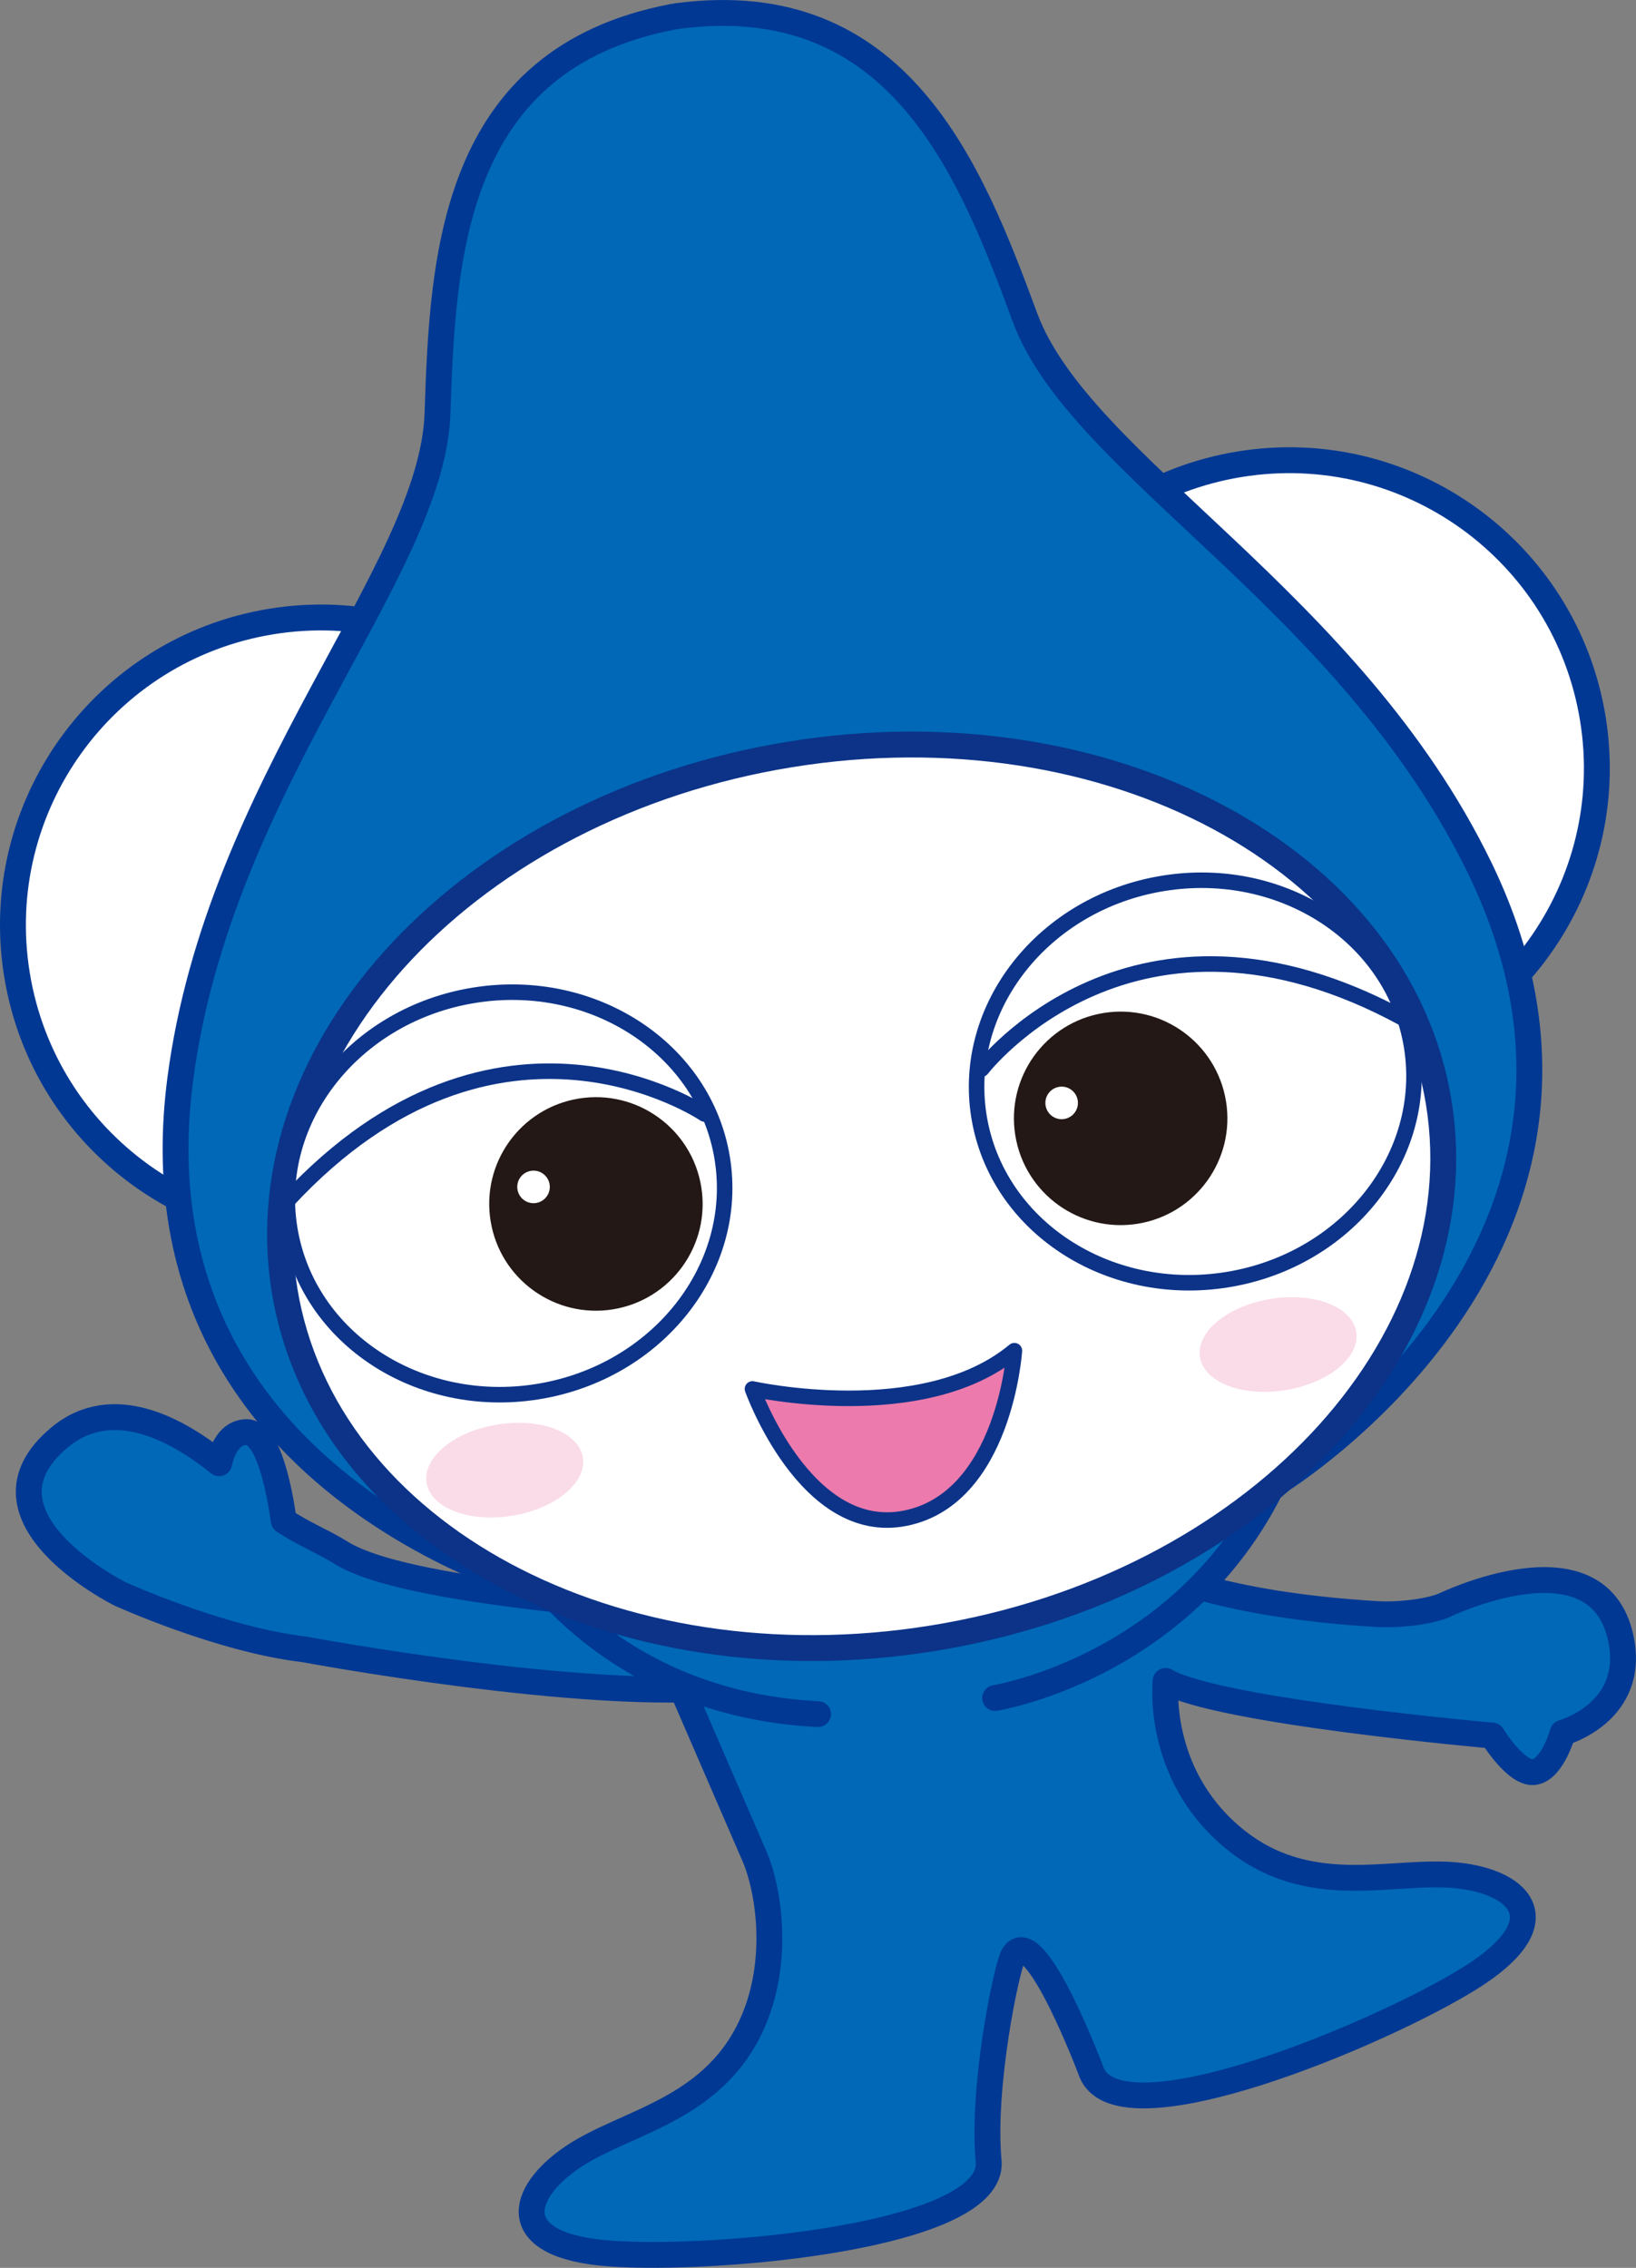
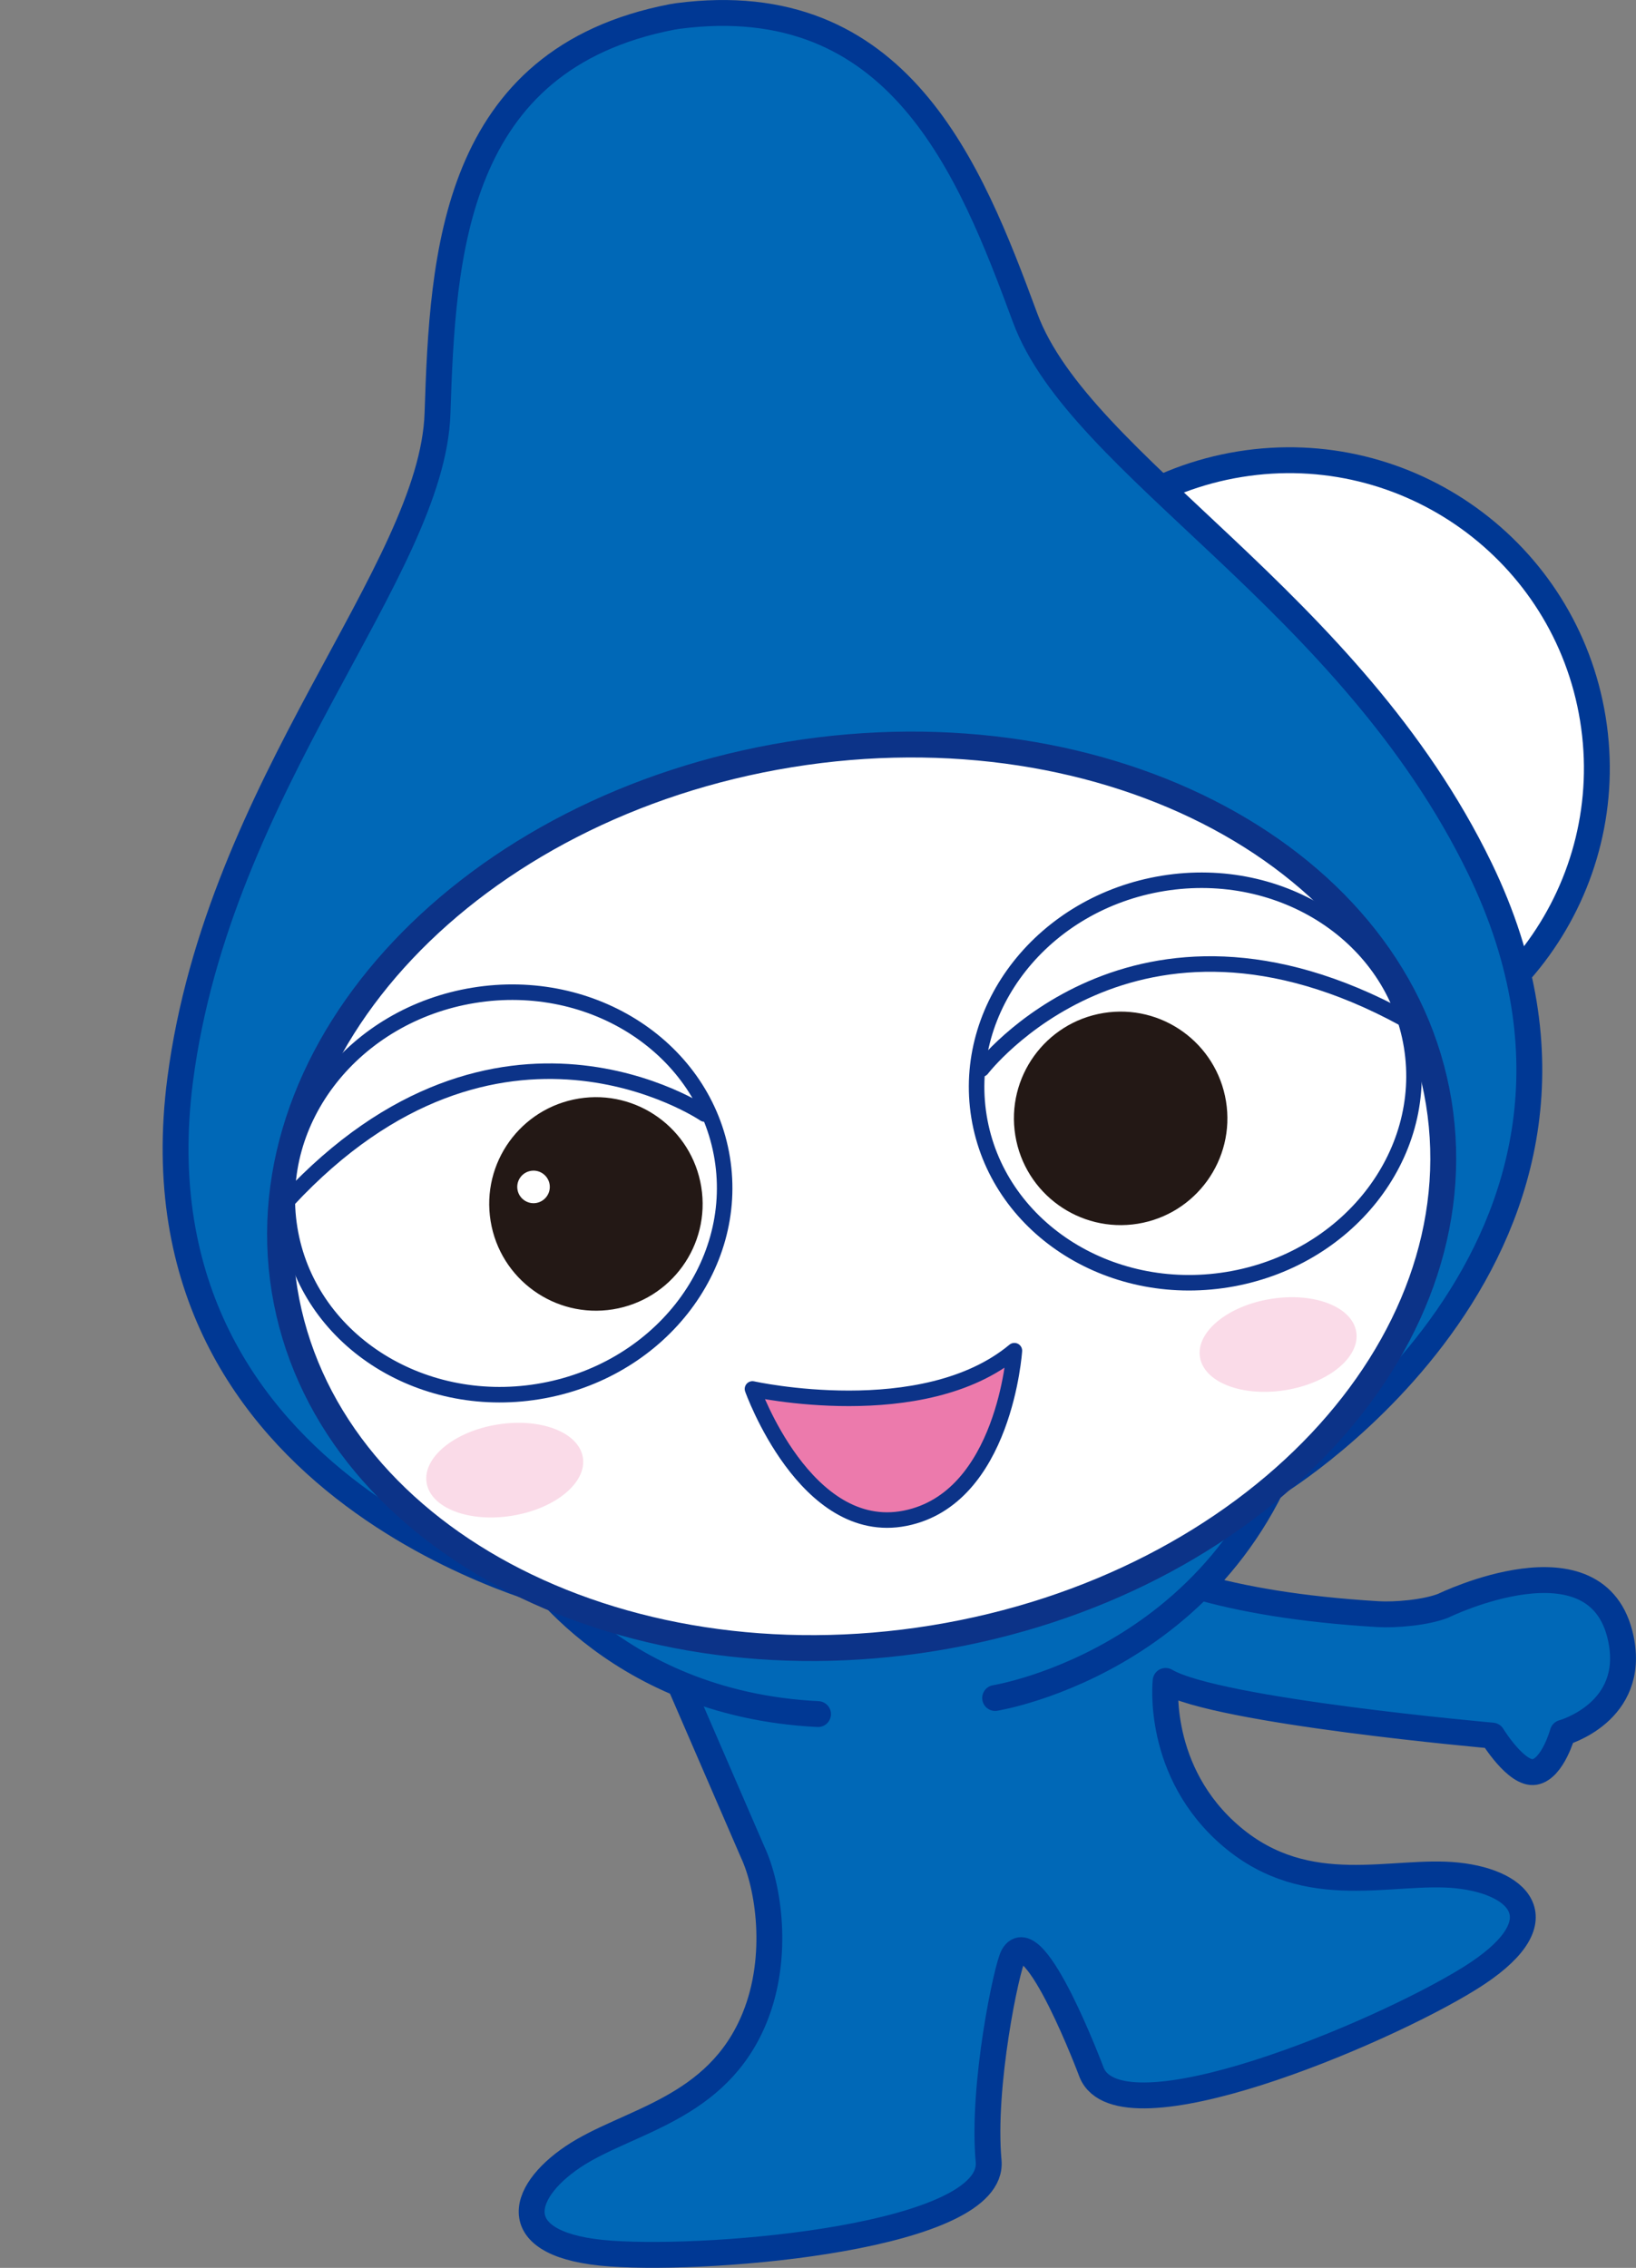
<svg xmlns="http://www.w3.org/2000/svg" id="_レイヤー_2" data-name="レイヤー 2" viewBox="0 0 316.19 438.21">
  <rect x="0" y="0" width="316.19" height="438.21" fill="#808080" stroke="none" />
  <defs>
    <style>
      .cls-1 {
        fill: #0068b7;
      }

      .cls-1, .cls-2, .cls-3, .cls-4, .cls-5 {
        stroke-linecap: round;
        stroke-linejoin: round;
      }

      .cls-1, .cls-4, .cls-5 {
        stroke-width: 5px;
      }

      .cls-1, .cls-5 {
        stroke: #003894;
      }

      .cls-2 {
        fill: none;
      }

      .cls-2, .cls-3 {
        stroke-width: 3px;
      }

      .cls-2, .cls-3, .cls-4 {
        stroke: #0c3388;
      }

      .cls-3 {
        fill: #ec7aac;
      }

      .cls-6 {
        fill: #fadbe8;
      }

      .cls-6, .cls-7, .cls-8 {
        stroke-width: 0px;
      }

      .cls-4, .cls-5, .cls-7 {
        fill: #fff;
      }

      .cls-8 {
        fill: #231815;
      }
    </style>
  </defs>
  <g id="_レイヤー_1-2" data-name="レイヤー 1">
    <g>
-       <path class="cls-1" d="M144.52,313.32c-10.76-2.65-64.93-4.59-78.77-13.38-3.07-1.95-6.92-3.45-10.91-6.08-.74-5.33-2.89-17.27-7.26-17.14-3.18.1-4.6,3.28-5.23,6.02-7.88-6.37-20.6-13.58-30.9-4.94-18.25,15.3,11.76,30.19,11.76,30.19,0,0,19.49,8.85,35.55,10.7,0,0,54.57,10.21,82.17,7.26,0,0,14.35-9.98,3.59-12.63Z" />
      <path class="cls-1" d="M127.68,316.8l76.31-30.12s1.86,21.61,62.38,25.22c3.23.19,9.09-.27,12.55-1.62,0,0,29.92-14.63,34.34,6.31,3.02,14.32-11.23,18.23-11.23,18.23,0,0-1.9,6.93-5.41,7.57-3.52.64-8.21-7.03-8.21-7.03,0,0-53.16-4.68-63.13-10.56,0,0-1.99,17.61,12.79,30.11,14.79,12.5,31.13,6.14,43.63,7.48,12.5,1.34,19.65,9.15,2.28,19.92-17.36,10.78-67.39,31.7-72.99,18.18,0,0-11.1-29.69-15.17-22.57-1.23,2.16-6.09,25.08-4.75,39.66,1.33,14.57-52.68,19.33-73.07,17.87-20.38-1.45-17.69-11.69-7.25-18.7,10.43-7,27.86-8.98,35.13-26.93,4.79-11.82,2.65-25.42-.4-31.92l-17.8-41.11Z" />
      <path class="cls-1" d="M192.33,328.1s48.86-7.79,60.26-60.58c12.5-57.89-191.36-46.29-151.75,33.3,0,0,16.65,28.38,57.26,30.39" />
      <path class="cls-5" d="M307.85,138.88c5.26,32.42-16.75,62.98-49.18,68.24-32.42,5.26-62.98-16.75-68.24-49.18-5.26-32.43,16.75-62.98,49.18-68.24,32.42-5.26,62.98,16.75,68.24,49.18Z" />
-       <path class="cls-5" d="M3.28,188.33c5.26,32.42,35.82,54.44,68.24,49.18,32.42-5.26,54.44-35.82,49.18-68.24-5.26-32.42-35.82-54.44-68.24-49.18C20.03,125.35-1.99,155.91,3.28,188.33Z" />
      <g>
        <path class="cls-1" d="M109.57,308.79s-85.24-19.6-74.74-100.21c7.45-57.15,48.74-98.14,49.73-128.74.99-30.59,2.96-68.37,45.29-76.56l1.09-.18c42.75-5.62,56.57,29.59,67.18,58.3,10.62,28.71,62.76,54.54,87.9,106.39,35.46,73.16-39.2,118.71-39.2,118.71" />
        <path class="cls-4" d="M278.07,213.05c7.65,47.16-36.08,93.49-97.68,103.49-61.6,10-117.75-20.12-125.4-67.27-7.65-47.16,36.08-93.49,97.68-103.49,61.6-10,117.75,20.12,125.4,67.27Z" />
      </g>
      <g>
        <path class="cls-7" d="M55.05,237.54c3.43,21.15,24.93,35.25,48.02,31.5,23.09-3.75,39.02-23.93,35.59-45.07-3.43-21.14-24.93-35.25-48.01-31.5-23.09,3.75-39.02,23.93-35.59,45.07Z" />
        <g>
          <path class="cls-8" d="M94.82,235.94c1.82,11.24,12.42,18.88,23.66,17.06,11.24-1.83,18.88-12.42,17.05-23.67-1.83-11.24-12.42-18.88-23.66-17.06-11.25,1.83-18.88,12.42-17.05,23.67Z" />
          <path class="cls-7" d="M100.01,229.85c.28,1.71,1.9,2.88,3.61,2.6,1.71-.28,2.88-1.9,2.6-3.61-.28-1.71-1.9-2.88-3.61-2.6-1.71.28-2.88,1.89-2.6,3.61Z" />
        </g>
        <path class="cls-2" d="M136.17,215.26s-39.89-27.06-80.54,16.67" />
        <path class="cls-2" d="M55.99,237.39c3.43,21.15,24.93,35.25,48.01,31.5,23.09-3.75,39.02-23.93,35.59-45.07-3.43-21.14-24.93-35.25-48.02-31.5-23.08,3.75-39.02,23.93-35.58,45.07Z" />
      </g>
      <g>
        <path class="cls-7" d="M273.76,202.03c3.43,21.15-12.5,41.32-35.59,45.07-23.09,3.75-44.58-10.35-48.02-31.5-3.43-21.14,12.5-41.32,35.59-45.07,23.09-3.75,44.58,10.35,48.02,31.5Z" />
        <g>
          <path class="cls-8" d="M236.95,212.79c1.83,11.24-5.81,21.84-17.05,23.67-11.24,1.82-21.84-5.81-23.67-17.05-1.83-11.24,5.81-21.84,17.05-23.67,11.25-1.83,21.84,5.81,23.67,17.06Z" />
-           <path class="cls-7" d="M208.29,212.61c.28,1.71-.89,3.33-2.6,3.61-1.71.28-3.33-.89-3.61-2.6-.28-1.71.89-3.33,2.6-3.61,1.71-.28,3.33.88,3.61,2.6Z" />
        </g>
        <path class="cls-2" d="M189.75,206.56s29.28-38.29,81.68-9.67" />
        <path class="cls-2" d="M272.82,202.19c3.43,21.14-12.5,41.32-35.59,45.07-23.09,3.75-44.58-10.35-48.02-31.5-3.43-21.14,12.5-41.32,35.59-45.07,23.09-3.75,44.58,10.36,48.02,31.5Z" />
      </g>
      <path class="cls-6" d="M112.65,281.62c.79,4.86-5.33,9.91-13.67,11.26-8.34,1.36-15.74-1.49-16.53-6.36-.79-4.87,5.33-9.91,13.67-11.26,8.34-1.35,15.74,1.49,16.53,6.36Z" />
      <path class="cls-6" d="M262.12,257.35c.79,4.86-5.33,9.91-13.67,11.26-8.34,1.35-15.74-1.49-16.53-6.36-.79-4.87,5.33-9.91,13.67-11.26,8.34-1.35,15.74,1.49,16.53,6.36Z" />
      <path class="cls-3" d="M145.43,268.38s32.95,7.31,50.62-7.39c0,0-1.86,28.56-21.12,32.38-19.26,3.82-29.5-24.99-29.5-24.99Z" />
    </g>
  </g>
</svg>